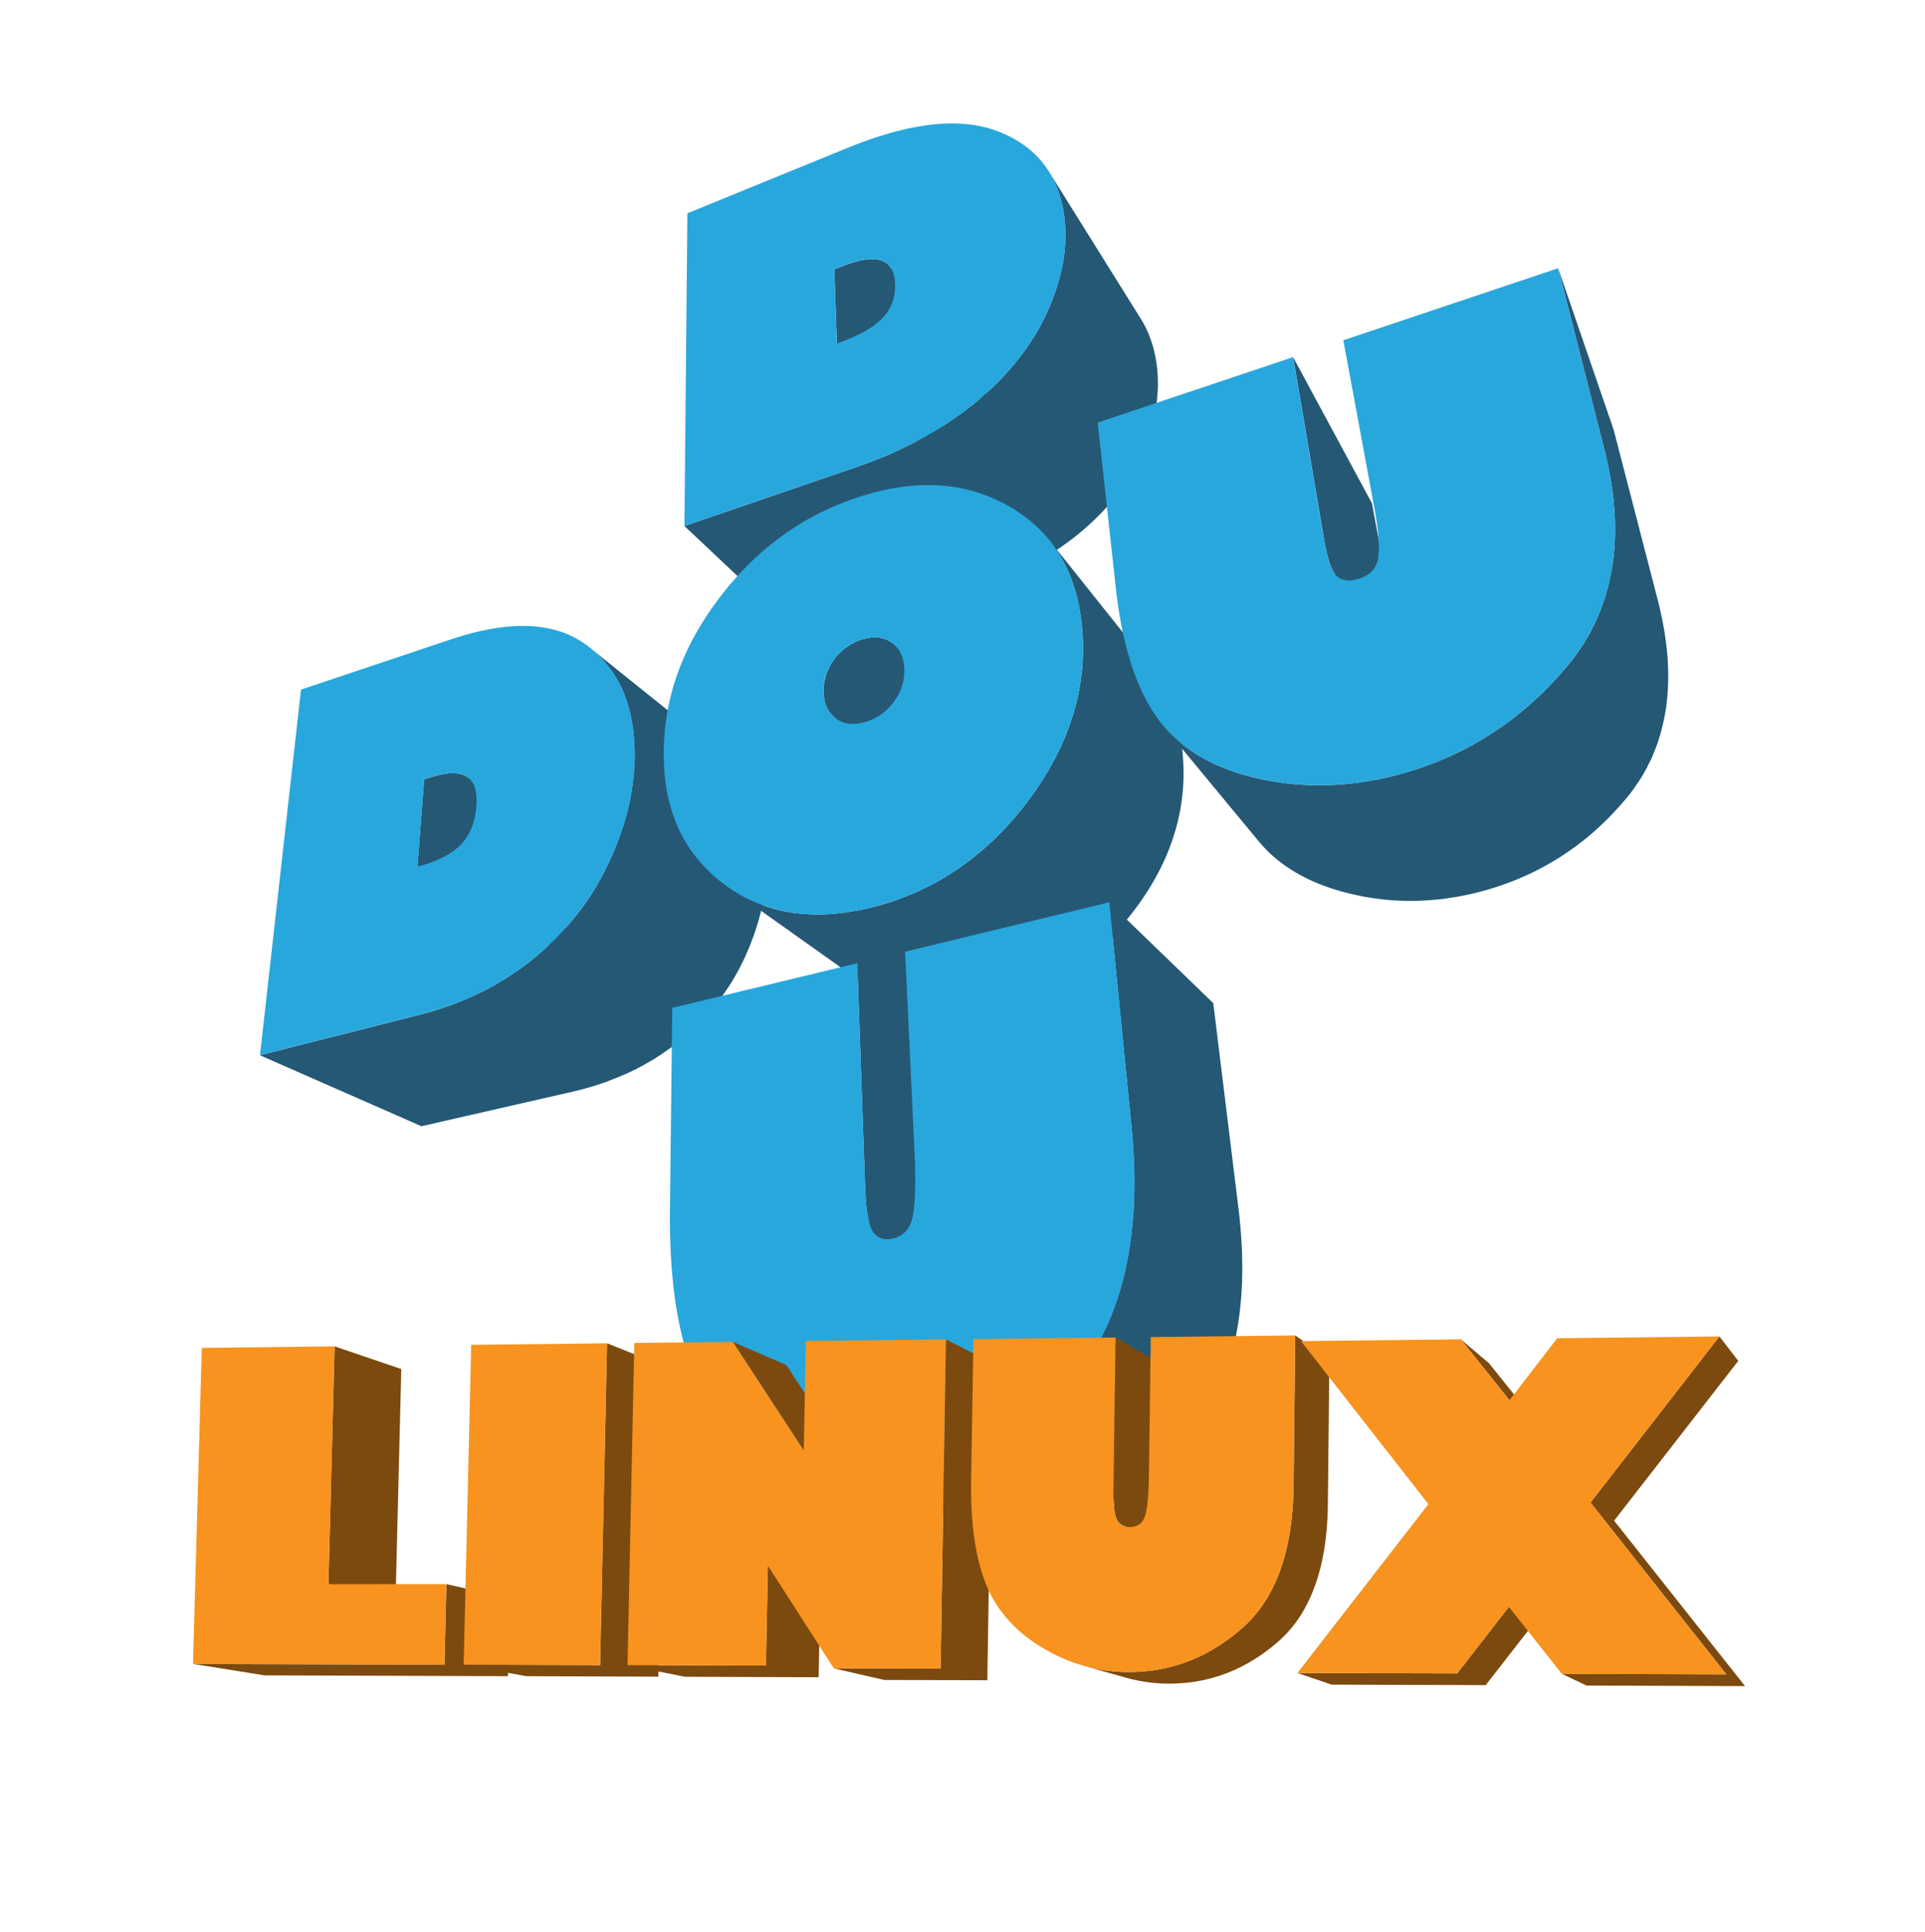
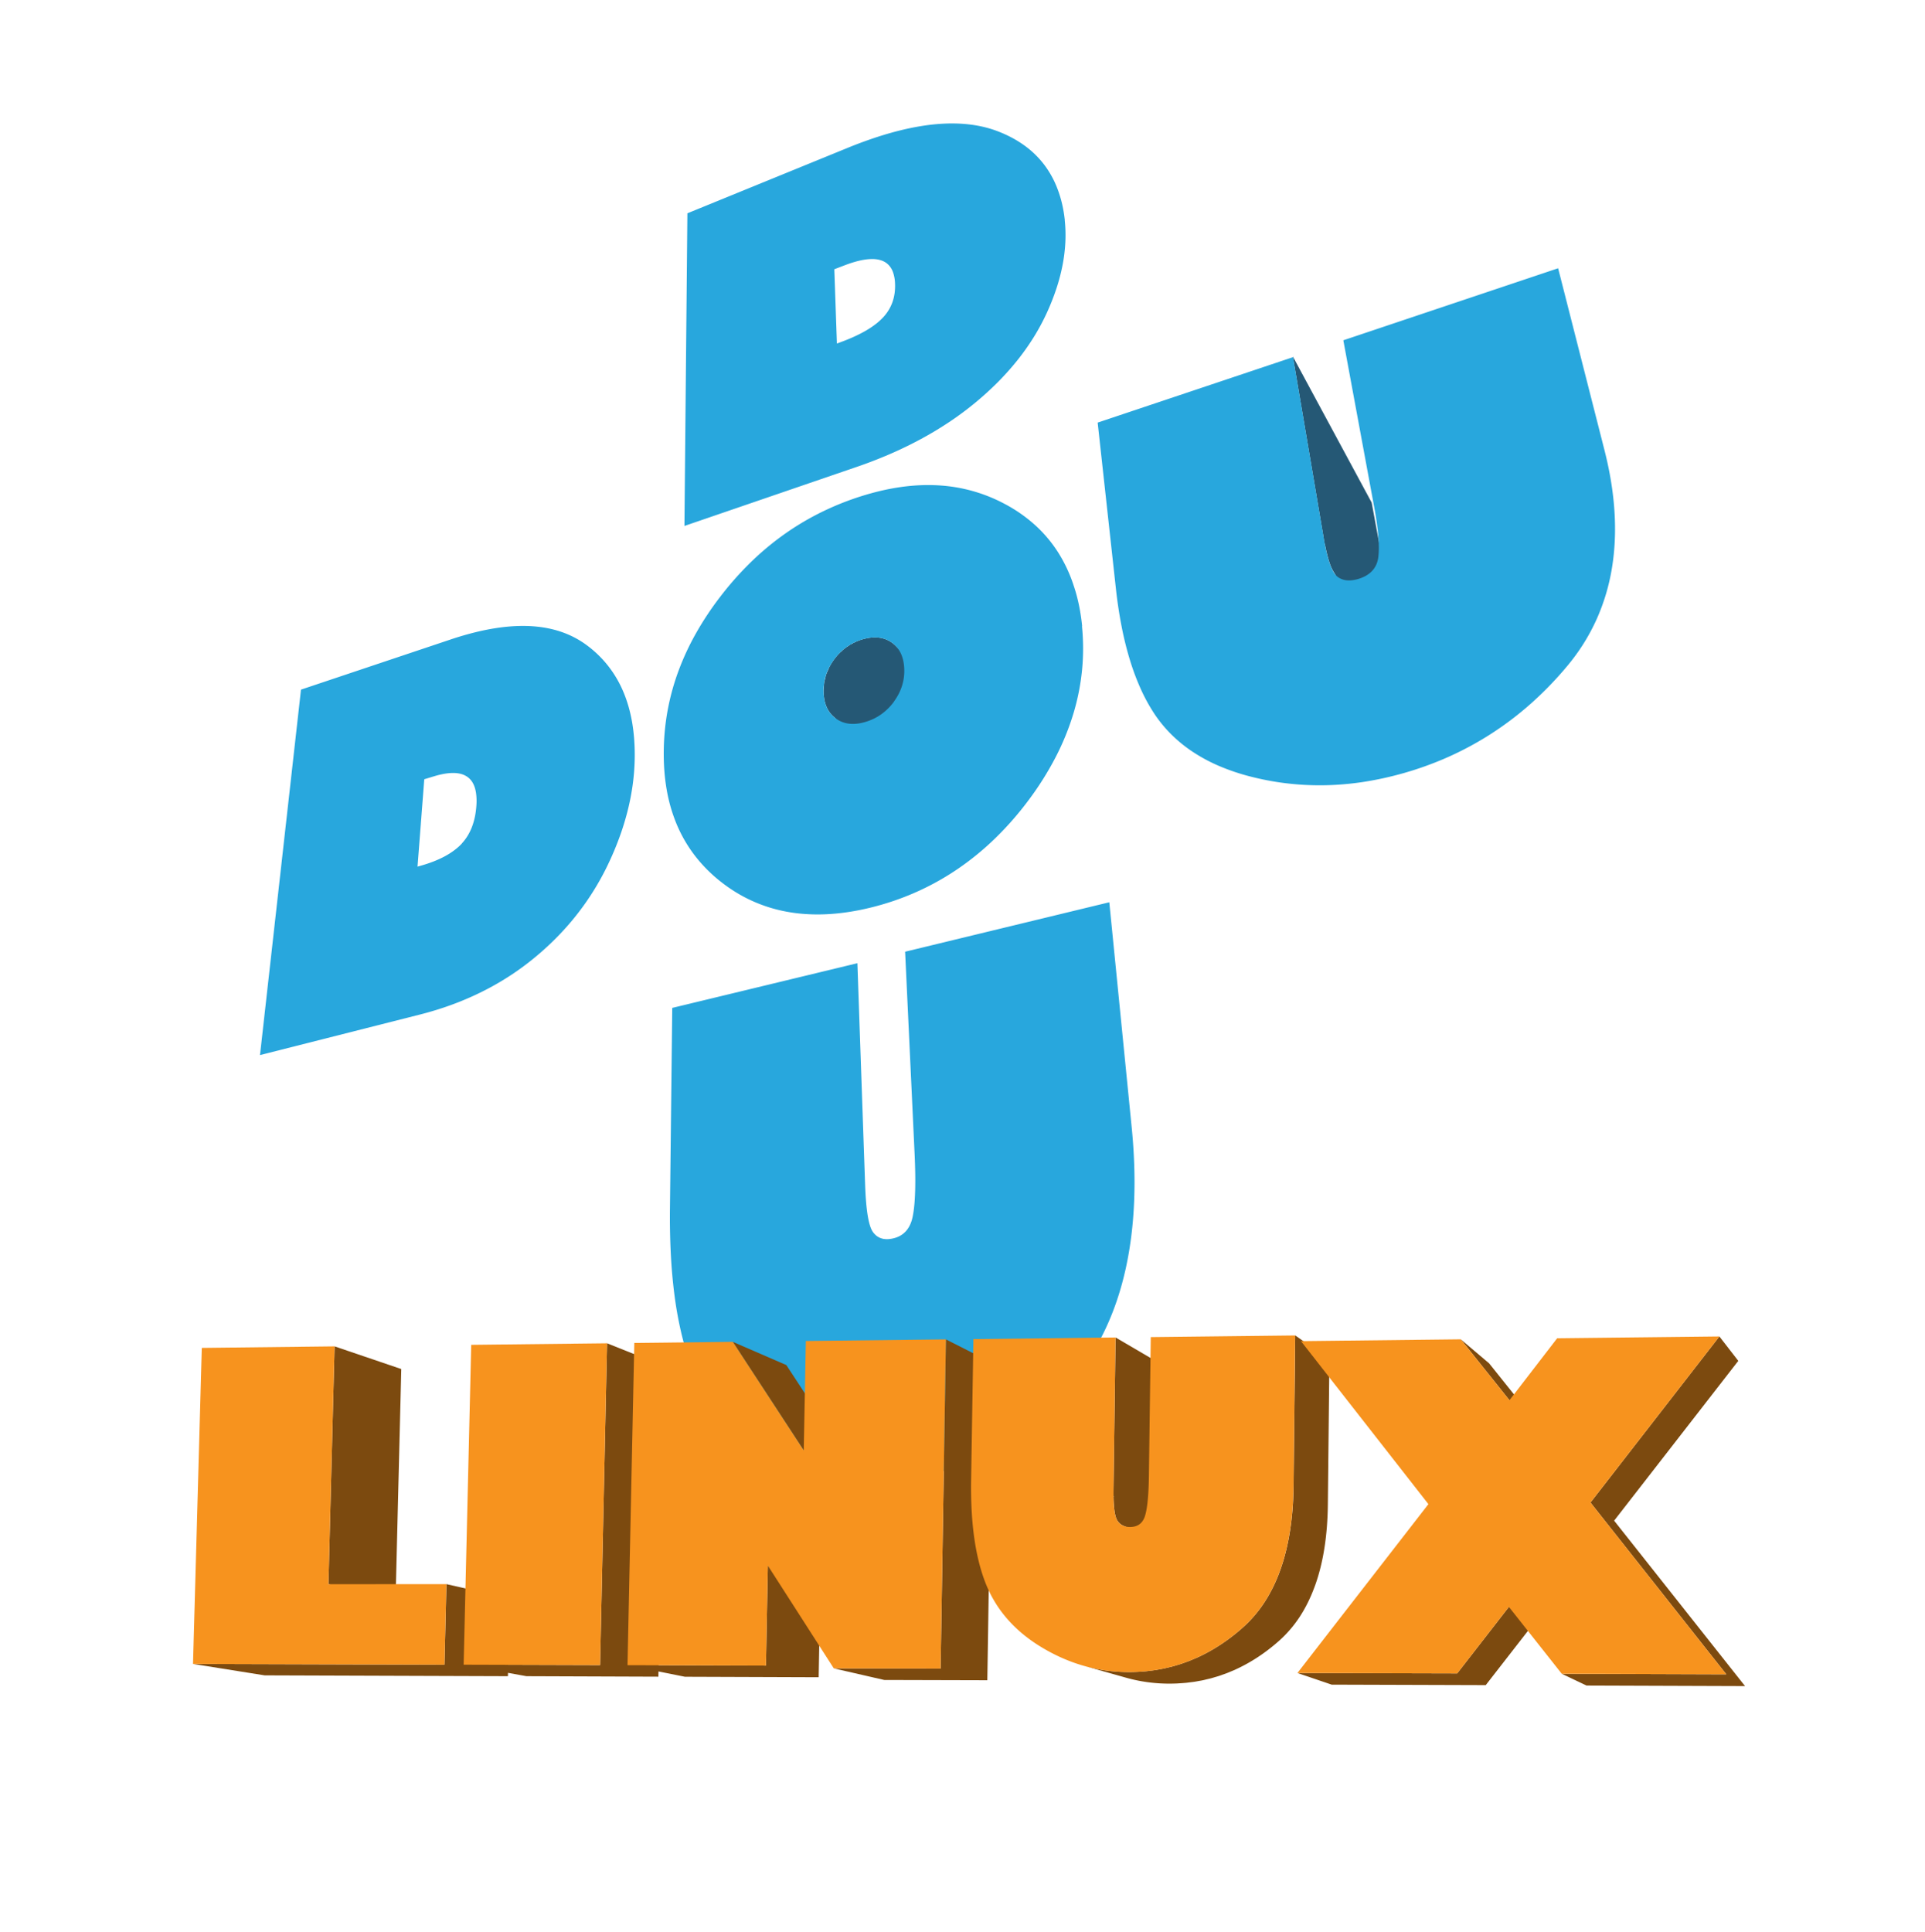
<svg xmlns="http://www.w3.org/2000/svg" viewBox="0 0 276 277">
  <g fill="#255875">
-     <path d="M135.62 116.78l-.003-.007a4.976 4.976 0 01-.277-.873l-.002-.009a6.331 6.331 0 01-.135-.992c-.015-.25.006-.49.017-.733.007-.158.001-.319.02-.473.025-.221.081-.435.129-.65.032-.146.05-.295.093-.438.069-.23.169-.452.265-.675.051-.119.085-.242.144-.359a7.143 7.143 0 011.299-1.816c.078-.08.164-.148.245-.224.177-.164.358-.322.55-.464.105-.078.217-.149.326-.221a6.964 6.964 0 01.937-.507c.292-.127.59-.247.908-.336.186-.051.365-.09.543-.125l.115-.022a5.84 5.84 0 01.51-.066l.087-.005c.167-.011.33-.016.491-.01l.035.001a4.224 4.224 0 011.379.286 3.902 3.902 0 01.791.423c.053.037.105.074.156.113s.102.078.15.119a5.557 5.557 0 01.279.255l-16.274-16.398a4.607 4.607 0 00-.291-.264 3.872 3.872 0 00-.321-.239 4.068 4.068 0 00-1.278-.565 4.454 4.454 0 00-.905-.122l-.115-.001-.022-.001-.02.001h-.069a4.417 4.417 0 00-.229.008c-.075.004-.151.014-.227.021l-.058.003-.032.005-.061.005a6.22 6.22 0 00-.388.061l-.1.021c-.017.004-.033.005-.05.008l-.069.018c-.06.013-.119.024-.179.039a7.59 7.59 0 00-.408.113l-.19.062-.188.065-.185.07a4.078 4.078 0 00-.182.074c-.083.035-.157.083-.239.121-.06.028-.127.045-.187.074-.071.035-.133.084-.202.122-.101.054-.208.096-.306.154-.113.067-.215.152-.325.226-.071.048-.151.083-.222.134-.045.033-.083.076-.128.109-.058.044-.122.079-.178.124-.148.119-.283.26-.423.391-.069.064-.146.115-.213.182-.021.021-.037.047-.058.067-.025.026-.054.047-.08.074a8.676 8.676 0 00-1.357 1.897l-.007.017-.01.017c-.063.123-.1.251-.156.375-.104.23-.217.459-.295.695-.004.011-.005.023-.008.035-.004.012-.011.023-.015.035-.047.146-.064.3-.102.449-.053.21-.119.417-.152.633-.003.018-.001.038-.004.056-.002.019-.01.036-.012.054-.021.154-.014.315-.025.471-.015.207-.046.409-.044.62v.038l.001.038v.038l.001.038a11.689 11.689 0 00.02.37c.005.06.01.12.017.179s.013.118.021.176a6.94 6.94 0 00.047.301l.007.036v.004l.021.106a3.732 3.732 0 00.062.262 3.925 3.925 0 00.103.342 3.781 3.781 0 00.072.194l.01.025.001.006.002.005.024.059c.013.031.026.062.041.093l.039.085.041.084.042.083.044.081.044.077.046.076.047.075.048.073.05.071.051.07.053.069.055.068.057.068.059.067a3.666 3.666 0 00.123.13l.038.038a3.874 3.874 0 00.079.075l.04.037 17.121 15.459a3.926 3.926 0 01-.573-.644l-.002-.003c-.12-.29-.26-.54-.37-.82zM189.97 78.081l.003.015c.022.117.046.223.069.336.027.131.054.268.081.393l.004.017.007.033c.026.121.055.23.082.346.025.106.05.218.075.32l.011.045c.03.118.062.224.092.335.021.074.04.154.061.225l.008.026.016.056c.032.106.063.21.096.311l.046.136.023.069.029.087c.032.094.066.185.1.272.009.023.019.045.027.068l.015.04.021.047c.014.033.026.067.04.098a3 3 0 00.062.141l.062.134.006.011.004.009c.019.037.035.072.054.107l.063.12.02.035a.602.602 0 00.02.034l.02.034a.58.58 0 00.02.033l11.361 19.01a4.614 4.614 0 01-.19-.353 6.279 6.279 0 01-.161-.362l-.034-.083a8.598 8.598 0 01-.151-.402l-.021-.063a10.157 10.157 0 01-.152-.472c-.017-.054-.032-.114-.049-.17-.04-.138-.08-.275-.119-.423-.017-.062-.032-.13-.049-.194-.037-.147-.075-.293-.111-.45-.025-.107-.049-.222-.073-.333-.028-.127-.057-.25-.084-.382a25.822 25.822 0 01-.15-.77l-4.519-24.411-11.302-20.952 4.422 26.044c.03.286.09.562.14.829z" />
-     <path d="M238.92 101.09c.04-.307.08-.614.111-.926.027-.279.047-.563.066-.846.023-.321.046-.642.059-.967.012-.286.017-.576.021-.866.005-.327.009-.654.005-.985-.004-.3-.015-.603-.026-.907-.008-.201-.007-.397-.018-.6-.007-.127-.022-.257-.03-.385-.009-.127-.009-.25-.019-.378-.014-.187-.039-.377-.056-.565a42.119 42.119 0 00-.098-.979 53.525 53.525 0 00-.269-1.969 58.46 58.46 0 00-.367-2.009 50.005 50.005 0 00-.219-1.015c-.037-.164-.066-.325-.105-.49a26.985 26.985 0 00-.065-.273l-.066-.273-.068-.274-.07-.274-6.336-24.465-7.963-23.175 6.648 26.09c.147.58.274 1.153.4 1.725a53.516 53.516 0 01.434 2.196 41.373 41.373 0 01.325 2.146 43.767 43.767 0 01.217 2.106 37.266 37.266 0 01.108 2.074c.009.322.018.645.018.963.001.364-.007.724-.018 1.084-.008.312-.017.625-.032.934-.02.356-.049.708-.078 1.061-.025.306-.051.612-.084.915-.039.346-.088.687-.138 1.028-.043.301-.084.604-.136.901-.059.341-.13.677-.199 1.013-.061.291-.117.583-.186.871-.081.341-.176.676-.268 1.011-.076.276-.147.554-.23.826-.104.335-.22.665-.334.995-.092.265-.178.532-.277.792-.125.331-.266.655-.403.981-.105.251-.205.505-.318.753-.151.331-.318.654-.482.979-.119.236-.23.476-.355.709-.179.331-.375.653-.566.977-.129.218-.249.439-.384.654-.22.35-.458.689-.693 1.031-.124.18-.238.364-.367.542-.372.515-.762 1.02-1.171 1.516a51.595 51.595 0 01-1.931 2.19c-.122.132-.243.265-.366.395a49.165 49.165 0 01-1.967 1.962c-.124.117-.25.231-.376.347-.7.647-1.412 1.278-2.144 1.876l-.016.013a47.725 47.725 0 01-2.233 1.705c-.137.098-.271.198-.409.295a45.585 45.585 0 01-2.262 1.497c-.141.087-.282.171-.424.256-.797.482-1.603.947-2.428 1.379l-.062.032c-.808.421-1.632.812-2.465 1.187-.155.07-.31.142-.467.21-.823.359-1.659.694-2.508 1.008a47.252 47.252 0 01-1.354.483c-.531.178-1.068.344-1.608.505l-.376.11c-.543.157-1.089.308-1.641.447-.787.199-1.572.371-2.355.526-.255.051-.509.09-.763.136a44.96 44.96 0 01-1.59.261c-.291.042-.581.076-.872.111a42.86 42.86 0 01-2.363.223c-.491.032-.98.053-1.469.067-.3.008-.602.021-.9.023-.233.002-.466-.001-.698-.004a40.655 40.655 0 01-1.933-.064 41.154 41.154 0 01-1.316-.102c-.196-.018-.392-.033-.587-.053a39.97 39.97 0 01-2.801-.399 42.333 42.333 0 01-1.855-.38 41.066 41.066 0 01-.92-.223 31.543 31.543 0 01-3.951-1.276 25.076 25.076 0 01-3.42-1.671 21.181 21.181 0 01-2.591-1.812c-.012-.077-.021-.155-.031-.231a30.39 30.39 0 00-.127-.773c-.006-.037-.014-.073-.021-.109l-.018-.096c-.035-.185-.068-.37-.106-.552-.052-.25-.106-.497-.164-.741l-.053-.211c-.005-.022-.009-.046-.015-.068-.006-.025-.014-.048-.021-.072-.024-.098-.048-.197-.073-.293a29.215 29.215 0 00-.176-.633 36.702 36.702 0 00-.162-.53l-.012-.038a22.812 22.812 0 00-.407-1.163c-.033-.089-.069-.177-.104-.266-.005-.013-.009-.027-.015-.04l-.014-.032-.062-.157a26.158 26.158 0 00-.204-.486 25.689 25.689 0 00-.318-.689l-.034-.072-.067-.14a20.373 20.373 0 00-.608-1.139l-.011-.02-.008-.013c-.012-.019-.021-.039-.033-.058l-.002-.002a17.224 17.224 0 00-.449-.737 22.305 22.305 0 00-.236-.36l-.047-.067a.35.35 0 01-.027-.04l-.17-.247a19.632 19.632 0 00-.337-.462c-.058-.076-.114-.152-.173-.228l-.176-.224-13.394-16.793.187-.127c.117-.079.244-.15.361-.23.088-.061.166-.128.254-.19a38.362 38.362 0 002.1-1.571 38.44 38.44 0 002.998-2.694 33.326 33.326 0 002.559-2.875 29.442 29.442 0 002.113-3.046 27.463 27.463 0 001.662-3.206c.234-.538.449-1.073.646-1.605.066-.18.12-.357.183-.537.116-.332.237-.665.339-.994l.016-.055.018-.055c.059-.192.102-.38.154-.571.088-.314.18-.628.254-.939.053-.218.092-.435.138-.652.055-.261.118-.523.164-.783.007-.037.009-.073.016-.109.006-.035.015-.07.021-.104.032-.189.048-.375.074-.564.041-.285.084-.57.112-.853.022-.224.033-.445.049-.668.016-.224.04-.449.049-.671.002-.054-.001-.106.001-.16.001-.05.008-.101.008-.15.004-.175-.006-.347-.007-.521-.001-.268-.001-.536-.012-.802-.01-.221-.03-.44-.047-.66-.015-.195-.021-.392-.041-.585l-.011-.101-.012-.1a3.025 3.025 0 00-.013-.1l-.013-.1a22.588 22.588 0 00-.193-1.213 17.854 17.854 0 00-.121-.586l-.014-.058-.004-.021-.01-.032a13.618 13.618 0 00-.248-.962 17.447 17.447 0 00-.148-.489l-.076-.223-.011-.038-.014-.034-.062-.184a14.514 14.514 0 00-.175-.468c-.052-.13-.104-.26-.158-.388a18.914 18.914 0 00-.168-.38l-.064-.135-.009-.022-.013-.022a13.864 13.864 0 00-.528-1.014c-.043-.075-.088-.15-.132-.224s-.089-.148-.135-.221l-13.183-21.113c.299.478.568.979.811 1.501l.02.041a15.5 15.5 0 01.629 1.612c.009.026.018.052.025.078.18.558.334 1.139.461 1.741l.012.057c.13.625.231 1.272.303 1.944.037.342.051.689.07 1.035.012.232.027.463.032.697.005.28-.003.562-.009.845-.005.237-.006.473-.02.712-.016.288-.045.579-.072.87-.023.24-.041.479-.072.722-.037.294-.09.591-.139.888-.04.243-.074.485-.122.729-.06.306-.137.615-.209.923-.057.241-.106.481-.171.724-.089.339-.197.683-.302 1.026-.065.214-.122.426-.192.642-.129.39-.278.785-.426 1.18-.066.176-.123.35-.192.527a31.677 31.677 0 01-2.597 5.198 34.49 34.49 0 01-2.343 3.319 39.028 39.028 0 01-2.816 3.157 42.307 42.307 0 01-1.672 1.59L127.6 38.227a2.55 2.55 0 00-1.032-.801 3.26 3.26 0 00-.681-.204 5.088 5.088 0 00-1.065-.069 7.285 7.285 0 00-.579.047h-.006l-.009.001a9.762 9.762 0 00-.947.168c-.224.051-.456.11-.695.179-.082.023-.169.054-.252.079-.04.012-.074.019-.114.031-.041.013-.087.032-.129.045-.082.027-.16.048-.244.077-.254.085-.515.18-.783.283l-1.442.552.371 10.654 11.603 13.911c-.171.09-.347.176-.519.265-.714.368-1.443.724-2.188 1.068-.374.173-.744.349-1.125.515-.117.051-.233.103-.35.153-.672.289-1.354.568-2.048.838l-.375.143c-.723.276-1.454.545-2.2.801l-24.662 8.45 17.532 16.522 23.054-7.152c.456-.142.906-.287 1.353-.437.23-.077.455-.159.684-.239l.363-.127c.092-.033.186-.063.277-.097.437-.159.869-.322 1.296-.489.109-.043.216-.088.324-.132l.145-.055c.063-.026.124-.055.188-.081.203-.083.41-.164.611-.249.145-.062.279-.132.424-.195.693-.3 1.372-.612 2.037-.936.138-.067.286-.126.423-.194.058-.029.11-.062.169-.092.086-.043.178-.083.264-.127.73-.375 1.439-.768 2.134-1.173.048-.028.1-.052.147-.08.123-.073.236-.155.358-.229.378-.228.762-.451 1.128-.688.152-.098.293-.203.443-.302.266.399.521.809.76 1.232l.009.015c.25.443.484.9.704 1.369l.027.059c.212.457.41.927.594 1.408l.036.098c.183.486.353.985.505 1.496.008.023.014.047.021.071.146.497.279 1.006.399 1.526l.036.156c.114.515.216 1.042.304 1.579.008.048.017.096.024.145.092.579.17 1.17.229 1.775.038.376.061.752.085 1.128a27.57 27.57 0 01.062 1.551c.004.249.008.497.006.746-.002.269-.01.537-.02.806-.008.25-.016.499-.029.748a35.34 35.34 0 01-.059.804c-.021.249-.04.497-.066.745-.028.271-.064.541-.1.812-.033.249-.064.498-.104.746-.041.27-.091.538-.14.807-.046.248-.089.497-.14.745-.056.27-.119.539-.182.808-.057.246-.111.491-.175.736-.069.273-.149.546-.227.819-.067.24-.133.479-.206.719-.086.276-.18.552-.271.827-.08.238-.157.477-.242.715-.101.278-.211.556-.318.833-.09.233-.177.466-.272.699-.118.286-.247.572-.372.857-.099.222-.192.445-.295.666-.138.296-.287.591-.434.887-.104.211-.203.422-.312.632-.154.296-.319.59-.481.885-.116.211-.227.423-.348.634-.169.295-.351.589-.528.883-.127.208-.246.416-.376.623-.201.32-.415.639-.628.958-.118.178-.23.358-.352.536-.34.496-.692.99-1.058 1.483a48.33 48.33 0 01-1.735 2.188c-.107.127-.213.257-.32.383-.573.67-1.16 1.317-1.762 1.942-.117.123-.237.242-.356.363a42.64 42.64 0 01-1.909 1.833l-.099.084a40.655 40.655 0 01-1.95 1.622c-.119.093-.238.189-.357.281a39.844 39.844 0 01-4.614 3.038c-.061.034-.124.065-.186.099a38.02 38.02 0 01-2.149 1.093c-.127.06-.253.124-.382.182a38.28 38.28 0 01-2.28.951c-.317.121-.634.242-.955.354l-.204.073a38.037 38.037 0 01-1.734.55c-.491.144-.984.282-1.483.407-.677.17-1.343.314-2.004.443-.214.042-.425.074-.637.111a29.11 29.11 0 01-2.025.293c-.424.047-.844.084-1.26.114-.217.015-.436.032-.651.042-.468.022-.93.029-1.389.027-.153-.001-.31.006-.461.002-.112-.002-.222-.01-.333-.014a24.766 24.766 0 01-1.573-.104 23.954 23.954 0 01-.978-.118c-.14-.02-.28-.037-.418-.059a22.52 22.52 0 01-1.346-.253 21.598 21.598 0 01-2.072-.571c-.208-.069-.404-.161-.608-.236.02-.091.035-.182.053-.273.064-.315.131-.63.185-.944.045-.26.078-.519.115-.778.036-.249.081-.499.111-.747.007-.06.009-.118.016-.178.007-.059.018-.119.024-.178.022-.205.03-.409.047-.614.026-.301.054-.603.07-.904.014-.261.019-.521.026-.781.006-.221.021-.443.022-.664v-.117-.234l-.001-.117a28.118 28.118 0 00-.052-1.42 30.238 30.238 0 00-.05-.69c-.009-.104-.021-.207-.03-.311a3.122 3.122 0 00-.01-.096l-.026-.269a26.351 26.351 0 00-.256-1.748c-.013-.071-.028-.141-.042-.212l-.005-.036c-.002-.013-.007-.024-.009-.037-.018-.092-.035-.185-.055-.276a20.609 20.609 0 00-.47-1.823l-.002-.007a16.204 16.204 0 00-.259-.782 16.007 16.007 0 00-.142-.385c-.048-.127-.098-.253-.148-.379a18.54 18.54 0 00-.147-.352l-.03-.068-.004-.013-.007-.014-.112-.253a15.331 15.331 0 00-.497-1.001c-.058-.107-.116-.214-.176-.319a15.08 15.08 0 00-.125-.215l-.011-.02-.046-.079a23.027 23.027 0 00-.188-.309c-.064-.103-.13-.205-.196-.307a14.457 14.457 0 00-.627-.888l-.046-.059-.006-.01-.009-.01c-.056-.073-.111-.146-.168-.218a16.686 16.686 0 00-1.006-1.151l-.1-.102-.028-.029-.156-.158a15.594 15.594 0 00-.591-.557l-.176-.157-.179-.154-.182-.152-.184-.15-18.803-15.085c.533.428 1.032.885 1.499 1.369l.025.025a15.437 15.437 0 011.304 1.544c.402.544.77 1.116 1.104 1.717l.012.021a16.844 16.844 0 01.901 1.9 20.24 20.24 0 011.177 4.324l.01.065c.122.767.209 1.562.263 2.384l.006.096c.051.835.07 1.698.05 2.59-.009.409-.039.821-.064 1.232-.017.271-.031.542-.055.814-.029.324-.069.649-.108.975-.034.284-.064.567-.105.852-.047.325-.108.652-.166.979-.051.286-.097.572-.155.858-.068.335-.15.672-.229 1.008-.065.28-.125.56-.198.841-.089.346-.194.693-.295 1.041-.081.276-.154.552-.241.829-.114.362-.245.725-.371 1.088-.091.263-.175.525-.273.789-.149.403-.316.807-.48 1.211-.093.228-.176.454-.273.682a45.91 45.91 0 01-.86 1.899c-.086.179-.184.351-.272.528L66.934 111.35a2.749 2.749 0 00-.786-.36 4.392 4.392 0 00-1.065-.155 6.394 6.394 0 00-.87.041 9.023 9.023 0 00-.639.096c-.073.014-.152.034-.227.049-.039.008-.073.01-.113.019-.039.008-.083.023-.122.032-.075.018-.146.029-.224.049-.235.059-.479.127-.73.204l-1.345.409-.966 12.527 18.887 11.19a41.778 41.778 0 01-2.349 2.073 39.064 39.064 0 01-2.245 1.676c-.213.148-.43.293-.646.438a39.48 39.48 0 01-1.933 1.214c-.169.1-.335.205-.506.302-.81.46-1.64.894-2.488 1.302-.201.097-.408.185-.611.279-.685.316-1.382.615-2.091.897-.344.137-.685.278-1.034.407-.117.043-.234.087-.353.129-.627.226-1.263.438-1.908.638-.121.038-.242.073-.363.109-.672.203-1.351.396-2.042.571L37.26 151.29l23.162 10.178 21.616-4.936c.428-.098.851-.201 1.271-.31.22-.057.436-.12.654-.18l.329-.09.266-.073c.412-.121.821-.247 1.225-.378.101-.033.2-.069.301-.103.047-.016.096-.029.143-.044.064-.022.126-.048.19-.07.189-.065.381-.127.569-.195.136-.049.263-.11.398-.161.662-.247 1.312-.51 1.95-.789.131-.058.271-.104.402-.163.056-.025.107-.056.163-.081.083-.038.169-.07.251-.109a36.702 36.702 0 002.057-1.045c.045-.025.095-.045.141-.07.118-.065.227-.142.344-.208.368-.209.74-.413 1.099-.633.229-.142.448-.297.674-.444.114-.074.237-.137.35-.212.086-.058.165-.124.25-.183.707-.48 1.4-.976 2.065-1.506a35.385 35.385 0 002.995-2.67c.937-.936 1.809-1.917 2.617-2.941s1.552-2.092 2.23-3.203a32.99 32.99 0 001.837-3.452 39.13 39.13 0 00.75-1.749c.082-.203.15-.405.227-.608.137-.358.278-.717.402-1.075l.019-.059.023-.062c.074-.216.134-.432.203-.648.11-.342.223-.685.321-1.027.071-.249.13-.496.195-.744.058-.22.12-.441.173-.662l13.875 9.855 1.026 29.458c.012.359.027.705.044 1.037.002.05.006.094.009.144.006.115.014.224.021.335.01.16.018.326.029.479l.022.268c.005.062.008.133.014.193.005.062.012.114.018.175.007.079.013.165.021.242.013.136.029.259.043.388.012.105.022.214.035.314l.011.095a15.972 15.972 0 00.105.724l.001.012v.004l.002.014a16.833 16.833 0 00.125.662l.021.093.004.017.016.069a21.663 21.663 0 00.085.333l.045.155.026.086v.003l.004.014.033.1.033.096.034.091.026.067.027.064.027.062.011.023.002.006.014.03c.007.017.015.032.023.048.007.016.015.03.023.045l.023.045.024.042.021.036.021.035.021.035.021.032.007.01.007.01.007.01.006.01.023.032.024.032.024.032.024.03.036.044c.012.016.024.029.037.044l.037.042.038.041.04.041.04.04a.737.737 0 00.041.038l.041.038.046.039.046.038.047.037.048.035c.019.014.038.026.058.039.019.014.039.025.059.039l.06.035a1.195 1.195 0 00.072.041l.011.006.011.006.012.006a164662.346 164662.346 0 0018.661 9.563l.011.005.01.006a2.336 2.336 0 01-.44-.299l-.005-.004a2.654 2.654 0 01-.194-.189l-.004-.004a2.36 2.36 0 01-.395-.576l-.002-.006a4.353 4.353 0 01-.193-.467l-.006-.02a7.272 7.272 0 01-.172-.573l-.006-.021a12.646 12.646 0 01-.154-.69l-.008-.038a20.44 20.44 0 01-.127-.74l-.035-.255a28.687 28.687 0 01-.184-1.601c-.009-.105-.02-.207-.028-.315a51.947 51.947 0 01-.081-1.071l-1.879-29.099-9.762-7.058c.147.031.292.067.439.095.063.012.128.02.191.031.124.023.25.042.375.062.178.029.354.063.535.088.134.019.27.03.405.046.079.01.156.025.235.034.063.007.128.009.192.015.098.01.194.024.292.033.248.022.5.035.752.049.1.006.198.015.299.02.032.001.063.005.096.006.113.005.229-.001.343.001.331.009.661.022.997.018.097-.001.196-.01.293-.012.072-.002.143.003.215.001.127-.004.259-.02.386-.025.386-.017.774-.042 1.166-.076.119-.01.233-.011.353-.023.101-.01.204-.029.304-.04.135-.015.268-.022.403-.039.276-.034.558-.083.837-.125.141-.021.275-.032.416-.055.053-.008.105-.022.158-.031a34.698 34.698 0 002.834-.6c.13-.033.258-.07.386-.104l.292-.079c.096-.027.192-.051.287-.078.32-.092.638-.188.953-.288l.079-.026c.054-.017.106-.036.16-.054.235-.077.47-.153.702-.234.067-.023.131-.054.197-.078.633-.226 1.26-.463 1.874-.725.075-.032.149-.069.225-.102.111-.048.221-.101.332-.151a33.2 33.2 0 001.972-.959c.044-.023.09-.042.135-.065.014-.008.027-.018.043-.025a33.155 33.155 0 001.973-1.16c.125-.08.252-.158.377-.239.117-.077.238-.147.355-.226.51-.341 1.009-.702 1.502-1.072.038-.028.078-.052.116-.081.064-.049.124-.105.188-.155a34.801 34.801 0 001.79-1.466c.025-.022.051-.042.075-.064a35.36 35.36 0 001.194-1.106c.181-.175.355-.361.534-.541.062-.063.129-.119.191-.183.014-.014.025-.03.039-.044l2.738 27.516c.071.718.125 1.424.177 2.13a86.001 86.001 0 01.196 3.936c.012.463.018.923.02 1.38.002.405.003.81-.002 1.21a74.923 74.923 0 01-.076 2.518c-.022.45-.052.895-.084 1.338-.027.384-.055.768-.09 1.146a52.62 52.62 0 01-.135 1.291c-.043.375-.085.75-.135 1.119-.057.42-.121.831-.187 1.242-.058.366-.114.732-.181 1.094-.072.404-.155.801-.237 1.199-.073.354-.146.71-.226 1.059-.091.395-.191.779-.291 1.166-.09.344-.176.691-.272 1.029-.109.385-.229.76-.349 1.137-.103.326-.201.654-.311.975-.13.379-.271.746-.41 1.116-.115.306-.226.615-.348.915-.152.378-.318.744-.482 1.113-.123.277-.24.561-.37.834-.179.379-.373.745-.563 1.114-.131.254-.256.514-.393.763-.206.376-.428.738-.646 1.104-.137.228-.266.462-.407.686-.247.393-.512.771-.773 1.15-.127.183-.244.372-.375.552a31.105 31.105 0 01-1.243 1.613c-.404.49-.814.966-1.228 1.433-.142.159-.285.312-.428.469a45.344 45.344 0 01-2.152 2.227c-.162.158-.325.315-.488.47-.305.287-.612.565-.921.841-.134.12-.268.243-.403.36-.444.387-.893.764-1.345 1.126l-.008.007a43.1 43.1 0 01-1.38 1.054c-.143.104-.287.202-.431.305a30.476 30.476 0 01-1.483 1.007 35.807 35.807 0 01-2.48 1.469c-.15.081-.3.166-.451.244-.47.246-.943.482-1.42.705-.02.009-.038.02-.058.028-.499.232-1.003.45-1.509.657-.146.061-.295.114-.442.173-.36.142-.722.279-1.086.409a35.73 35.73 0 01-.551.188 33.044 33.044 0 01-1.577.491c-.466.133-.933.259-1.404.372l-.044.011c-.506.121-1.017.227-1.529.324l-.354.065c-.514.093-1.029.178-1.549.248-.71.097-1.413.159-2.114.208-.196.014-.391.023-.585.034-.578.029-1.153.043-1.725.04-.13-.001-.261.004-.391.002a31.152 31.152 0 01-2.033-.107c-.166-.015-.33-.035-.495-.052a31.225 31.225 0 01-1.589-.208c-.238-.038-.477-.071-.713-.114-.08-.015-.159-.029-.238-.045a29.854 29.854 0 01-1.352-.293l-.249-.062a29.18 29.18 0 01-1.383-.38l20.341 6.179c.274.084.549.163.825.237.156.043.312.08.469.12l.212.054.149.038c.278.066.557.129.836.187.087.018.175.033.262.05.038.008.076.019.113.025.043.008.085.013.127.021.113.021.227.045.34.065.102.018.204.025.307.042.486.08.975.146 1.466.201.103.011.204.031.308.042.051.005.102.005.152.009.077.008.153.02.23.026.542.046 1.086.073 1.633.088l.096.006c.092.002.184-.005.275-.004.328.005.657.013.988.006.195-.004.394-.02.59-.027.097-.004.191.001.289-.004.077-.004.156-.016.232-.021a29.842 29.842 0 002.986-.314c.117-.019.234-.041.352-.061l.358-.062c.108-.02.22-.036.328-.057.345-.065.688-.136 1.028-.213l.003-.001c.029-.006.059-.015.089-.021.311-.07.619-.144.928-.224.059-.016.115-.037.174-.053a31.593 31.593 0 001.863-.552c.105-.035.208-.077.312-.113.143-.05.283-.103.424-.154.732-.266 1.458-.55 2.171-.871.009-.004.017-.006.024-.01l.006-.003a31.6 31.6 0 002.129-1.07c.137-.075.275-.148.412-.226.104-.059.209-.111.312-.171a33.604 33.604 0 001.684-1.052c.048-.031.098-.057.146-.089.073-.049.142-.106.214-.156a34.346 34.346 0 002.003-1.459l.019-.014c.438-.348.872-.707 1.301-1.079.211-.184.418-.379.627-.569.072-.064.147-.12.219-.187.047-.044.092-.094.139-.138a40.052 40.052 0 001.795-1.778c.111-.116.22-.236.33-.354a45.18 45.18 0 001.788-2.035c.382-.466.747-.944 1.1-1.437.096-.135.182-.276.275-.412.25-.363.499-.727.733-1.104.112-.182.214-.372.323-.557.202-.343.405-.684.595-1.037.113-.211.216-.432.325-.647.15-.299.308-.592.45-.898.02-.041.035-.085.054-.126.016-.034.034-.066.05-.101.094-.205.174-.421.264-.63.143-.332.287-.663.42-1.004.106-.272.201-.554.302-.831.116-.325.235-.648.343-.98.097-.295.183-.599.271-.899.098-.328.196-.655.286-.99.082-.309.154-.625.229-.939.062-.255.13-.502.187-.761.02-.088.033-.181.052-.269.019-.089.042-.174.061-.262.048-.233.083-.476.127-.711.064-.349.13-.696.187-1.051.054-.335.1-.676.146-1.018.049-.355.098-.711.139-1.072.04-.352.072-.709.105-1.065.032-.363.065-.728.091-1.097.025-.361.044-.729.062-1.096.012-.23.03-.456.039-.689.006-.15.003-.307.008-.459.004-.148.015-.291.018-.44.004-.214-.002-.436 0-.651a59.073 59.073 0 00-.131-4.665 72.3 72.3 0 00-.197-2.438c-.021-.206-.034-.408-.056-.616l-.035-.328-.037-.329-.038-.329-.04-.332-3.618-29.457-12.395-11.979a41.68 41.68 0 001.463-1.866c.327-.446.642-.895.944-1.344.097-.143.185-.288.278-.431.202-.307.404-.614.595-.923.109-.179.21-.359.316-.539.164-.275.33-.551.484-.828.107-.193.206-.388.31-.581.129-.241.263-.481.386-.724.012-.024.021-.048.034-.072l.036-.069c.09-.179.168-.36.254-.54.124-.258.25-.517.365-.776.092-.204.174-.409.261-.614.11-.261.222-.521.325-.782.081-.208.154-.416.23-.625.096-.259.192-.517.28-.777.073-.217.138-.434.206-.651.064-.204.135-.407.194-.611.015-.049.024-.098.039-.146.013-.047.03-.095.044-.142.048-.173.086-.347.132-.52.065-.251.133-.503.191-.755.052-.22.096-.44.142-.661.054-.254.107-.507.154-.762.04-.222.074-.445.109-.668.04-.253.08-.507.114-.761.029-.224.052-.448.077-.672.019-.179.045-.358.061-.538.007-.077.009-.154.016-.23.005-.07.015-.139.02-.209.012-.152.014-.304.023-.456.014-.256.029-.512.037-.769.008-.225.009-.45.011-.675a24.195 24.195 0 00-.022-1.447c-.01-.253-.021-.506-.037-.76a32.491 32.491 0 00-.056-.689c-.013-.152-.021-.303-.036-.456l-.016-.148-.017-.147-.014-.121 10.958 13.246a19.154 19.154 0 002.263 2.305c.83.715 1.732 1.371 2.709 1.969a24.213 24.213 0 003.169 1.625c1.137.485 2.351.91 3.642 1.274a35.234 35.234 0 001.696.436 40.526 40.526 0 001.71.356c.507.093 1.016.175 1.525.247l.179.021c.186.025.372.044.558.066.267.032.532.069.8.095.125.012.251.018.376.028.093.008.185.022.277.029.12.009.24.011.36.019.178.012.355.031.533.041.2.011.401.012.602.02.21.008.421.017.633.021.107.002.215.009.323.011.172.002.345-.009.518-.009.27-.001.538.008.809.001.171-.004.343-.019.514-.025.132-.005.262-.001.394-.007.142-.007.284-.025.426-.033.441-.027.884-.062 1.327-.104.167-.016.333-.021.5-.039.1-.011.199-.03.299-.042.125-.014.25-.022.375-.038.349-.044.698-.105 1.048-.159.184-.028.366-.045.55-.076.053-.009.105-.022.158-.031a40.836 40.836 0 003.229-.686c.132-.034.261-.071.392-.105l.321-.086c.124-.034.249-.065.373-.1.36-.102.718-.208 1.073-.319l.012-.004.034-.011c.34-.106.678-.216 1.014-.331.06-.021.117-.046.177-.067.65-.226 1.296-.46 1.93-.717.11-.044.217-.095.327-.14.143-.06.284-.123.427-.184.753-.322 1.497-.66 2.226-1.026l.032-.015.008-.004a39.42 39.42 0 002.172-1.194c.134-.079.269-.155.401-.236.107-.064.217-.124.323-.19a39.525 39.525 0 001.688-1.109c.051-.035.104-.064.154-.1.076-.053.147-.114.224-.168a39.84 39.84 0 001.993-1.497l.012-.009c.436-.352.865-.713 1.288-1.085.209-.184.411-.376.616-.565.07-.064.146-.122.216-.187.047-.044.091-.093.139-.138a42.442 42.442 0 001.742-1.732c.11-.117.22-.237.33-.356a44.892 44.892 0 001.715-1.95 26.15 26.15 0 001.039-1.354c.115-.161.218-.329.329-.492.208-.306.418-.609.612-.923.112-.183.213-.372.32-.557.177-.303.356-.604.52-.914.104-.198.197-.402.296-.603.133-.269.272-.533.396-.807.017-.037.029-.076.046-.113.015-.031.031-.061.045-.093.08-.182.146-.372.222-.556.125-.306.253-.61.367-.922.084-.229.156-.463.233-.695.102-.306.206-.611.297-.923.073-.248.135-.502.2-.754.079-.303.159-.604.229-.912.06-.268.109-.541.162-.812.043-.225.096-.445.134-.673.013-.076.02-.155.032-.232.012-.078.03-.153.042-.231.07-.32.08-.53.11-.73zM82.68 124.67a12.665 12.665 0 011.124-.254c.279-.049.551-.09.806-.111l.01-.001c.292-.024.568-.029.829-.016s.506.046.736.097a3.73 3.73 0 01.562.175c.031.013.059.028.089.042a38.693 38.693 0 01-1.787 3.2 38.354 38.354 0 01-3.948 5.234l.309-8.016 1.27-.36zm53.59-67.331a16.542 16.542 0 012.072-.571h.004c.313-.059.612-.1.896-.123l.009-.001h.001c.285-.023.555-.028.809-.015.266.014.516.047.748.101.045.01.08.03.123.042-.375.33-.746.663-1.139.986a44.134 44.134 0 01-2.959 2.224 48.99 48.99 0 01-1.7 1.123l-.213-3.295 1.35-.471z" />
+     <path d="M135.62 116.78l-.003-.007a4.976 4.976 0 01-.277-.873l-.002-.009a6.331 6.331 0 01-.135-.992c-.015-.25.006-.49.017-.733.007-.158.001-.319.02-.473.025-.221.081-.435.129-.65.032-.146.05-.295.093-.438.069-.23.169-.452.265-.675.051-.119.085-.242.144-.359a7.143 7.143 0 011.299-1.816c.078-.08.164-.148.245-.224.177-.164.358-.322.55-.464.105-.078.217-.149.326-.221a6.964 6.964 0 01.937-.507c.292-.127.59-.247.908-.336.186-.051.365-.09.543-.125l.115-.022a5.84 5.84 0 01.51-.066l.087-.005c.167-.011.33-.016.491-.01l.035.001a4.224 4.224 0 011.379.286 3.902 3.902 0 01.791.423c.053.037.105.074.156.113s.102.078.15.119a5.557 5.557 0 01.279.255l-16.274-16.398a4.607 4.607 0 00-.291-.264 3.872 3.872 0 00-.321-.239 4.068 4.068 0 00-1.278-.565 4.454 4.454 0 00-.905-.122l-.115-.001-.022-.001-.02.001h-.069a4.417 4.417 0 00-.229.008c-.075.004-.151.014-.227.021l-.058.003-.032.005-.061.005a6.22 6.22 0 00-.388.061l-.1.021c-.017.004-.033.005-.05.008l-.069.018c-.06.013-.119.024-.179.039a7.59 7.59 0 00-.408.113l-.19.062-.188.065-.185.07a4.078 4.078 0 00-.182.074c-.083.035-.157.083-.239.121-.06.028-.127.045-.187.074-.071.035-.133.084-.202.122-.101.054-.208.096-.306.154-.113.067-.215.152-.325.226-.071.048-.151.083-.222.134-.045.033-.083.076-.128.109-.058.044-.122.079-.178.124-.148.119-.283.26-.423.391-.069.064-.146.115-.213.182-.021.021-.037.047-.058.067-.025.026-.054.047-.08.074a8.676 8.676 0 00-1.357 1.897l-.007.017-.01.017c-.063.123-.1.251-.156.375-.104.23-.217.459-.295.695-.004.011-.005.023-.008.035-.004.012-.011.023-.015.035-.047.146-.064.3-.102.449-.053.21-.119.417-.152.633-.003.018-.001.038-.004.056-.002.019-.01.036-.012.054-.021.154-.014.315-.025.471-.015.207-.046.409-.044.62v.038l.001.038v.038l.001.038a11.689 11.689 0 00.02.37c.005.06.01.12.017.179s.013.118.021.176a6.94 6.94 0 00.047.301l.007.036v.004l.021.106a3.732 3.732 0 00.062.262 3.925 3.925 0 00.103.342 3.781 3.781 0 00.072.194l.01.025.001.006.002.005.024.059c.013.031.026.062.041.093l.039.085.041.084.042.083.044.081.044.077.046.076.047.075.048.073.05.071.051.07.053.069.055.068.057.068.059.067a3.666 3.666 0 00.123.13l.038.038a3.874 3.874 0 00.079.075l.04.037 17.121 15.459a3.926 3.926 0 01-.573-.644l-.002-.003c-.12-.29-.26-.54-.37-.82zM189.97 78.081l.003.015c.022.117.046.223.069.336.027.131.054.268.081.393l.004.017.007.033c.026.121.055.23.082.346.025.106.05.218.075.32l.011.045c.03.118.062.224.092.335.021.074.04.154.061.225l.008.026.016.056c.032.106.063.21.096.311l.046.136.023.069.029.087c.032.094.066.185.1.272.009.023.019.045.027.068l.015.04.021.047a3 3 0 00.062.141l.062.134.006.011.004.009c.019.037.035.072.054.107l.063.12.02.035a.602.602 0 00.02.034l.02.034a.58.58 0 00.02.033l11.361 19.01a4.614 4.614 0 01-.19-.353 6.279 6.279 0 01-.161-.362l-.034-.083a8.598 8.598 0 01-.151-.402l-.021-.063a10.157 10.157 0 01-.152-.472c-.017-.054-.032-.114-.049-.17-.04-.138-.08-.275-.119-.423-.017-.062-.032-.13-.049-.194-.037-.147-.075-.293-.111-.45-.025-.107-.049-.222-.073-.333-.028-.127-.057-.25-.084-.382a25.822 25.822 0 01-.15-.77l-4.519-24.411-11.302-20.952 4.422 26.044c.03.286.09.562.14.829z" />
  </g>
  <path d="M152.66 31.582c.109 1.023.139 2.066.088 3.128a23.248 23.248 0 01-.393 3.255 27.501 27.501 0 01-.881 3.376 33.914 33.914 0 01-1.373 3.49 31.677 31.677 0 01-1.862 3.469 34.49 34.49 0 01-2.343 3.319 39.028 39.028 0 01-2.816 3.157 45.371 45.371 0 01-6.985 5.732 50.837 50.837 0 01-4.084 2.453 56.899 56.899 0 01-4.442 2.15 65.198 65.198 0 01-4.775 1.844l-24.662 8.45.423-44.823 22.963-9.376a62.846 62.846 0 013.881-1.443c1.26-.419 2.48-.775 3.662-1.067a36.97 36.97 0 013.442-.686 28.078 28.078 0 013.22-.297 22.827 22.827 0 011.999.021c.651.036 1.285.1 1.902.194s1.219.218 1.802.371c.585.154 1.153.337 1.704.551 1.392.541 2.637 1.205 3.732 1.996a13.408 13.408 0 012.856 2.773 13.781 13.781 0 011.944 3.573c.5 1.329.84 2.792 1.01 4.39zM126.64 45.48c.306-.333.57-.684.793-1.056s.405-.762.545-1.172c.14-.41.239-.839.296-1.287a7.84 7.84 0 00.048-1.397 5.382 5.382 0 00-.271-1.496 2.97 2.97 0 00-.631-1.067 2.587 2.587 0 00-.986-.643 3.936 3.936 0 00-1.337-.223c-.27-.002-.557.014-.86.051s-.623.094-.959.17c-.336.076-.688.172-1.058.288-.369.115-.754.25-1.156.404l-1.442.552.371 10.654.583-.221a26.748 26.748 0 001.956-.801c.604-.278 1.16-.565 1.666-.862s.963-.604 1.37-.919c.41-.315.76-.641 1.07-.975M90.999 108.94a31.606 31.606 0 01-.3 3.68 34.583 34.583 0 01-.743 3.749 38.574 38.574 0 01-1.19 3.81 44.287 44.287 0 01-1.64 3.86 38.508 38.508 0 01-7.45 10.509 41.519 41.519 0 01-3.275 2.954 38.957 38.957 0 01-3.625 2.611 40.205 40.205 0 01-3.926 2.199 42.64 42.64 0 01-4.205 1.784c-1.443.524-2.932.98-4.463 1.369l-22.905 5.804 5.878-52.396 21.466-7.194a44.223 44.223 0 013.616-1.051 33.48 33.48 0 013.377-.648 25.147 25.147 0 013.136-.238c1.007-.01 1.971.05 2.892.18.609.086 1.199.203 1.771.351.573.148 1.127.328 1.663.539a13.283 13.283 0 013 1.653 16.017 16.017 0 013.072 2.948 16.163 16.163 0 012.201 3.716c.587 1.374 1.019 2.875 1.295 4.503.277 1.65.397 3.42.355 5.32zm-24.785 11.99c.312-.339.589-.707.833-1.105.243-.398.452-.826.626-1.283s.314-.943.419-1.458c.105-.515.176-1.058.213-1.629a8.354 8.354 0 00-.059-1.796c-.082-.524-.225-.976-.429-1.354a2.655 2.655 0 00-.796-.916 2.962 2.962 0 00-1.158-.482 4.487 4.487 0 00-.769-.082 6.296 6.296 0 00-.871.042c-.307.034-.631.088-.973.163s-.7.17-1.075.285l-1.345.409-.966 12.527.541-.155a19.744 19.744 0 001.833-.618c.57-.226 1.097-.47 1.582-.734s.927-.547 1.326-.849.755-.61 1.068-.95M155.13 89.782c.21 2.104.213 4.204.009 6.293a32.658 32.658 0 01-1.251 6.271 36.668 36.668 0 01-2.528 6.198 44.334 44.334 0 01-3.81 6.074 45.583 45.583 0 01-4.766 5.478 40.135 40.135 0 01-5.37 4.417 37.941 37.941 0 01-5.922 3.326 38.683 38.683 0 01-6.418 2.223 35.818 35.818 0 01-3.533.711c-1.146.17-2.266.275-3.357.314a25.923 25.923 0 01-3.181-.077 23.022 23.022 0 01-3.004-.461 21.257 21.257 0 01-6.72-2.767 22.666 22.666 0 01-1.997-1.418 21.27 21.27 0 01-3.68-3.725 20.154 20.154 0 01-2.549-4.385 23.031 23.031 0 01-1.464-5.031c-.311-1.776-.45-3.664-.421-5.664.028-1.977.22-3.916.576-5.817a34.047 34.047 0 011.545-5.576 37.324 37.324 0 012.503-5.378 44.58 44.58 0 013.464-5.22 45.706 45.706 0 014.164-4.739 40.494 40.494 0 014.615-3.932 38.763 38.763 0 015.103-3.148 40.472 40.472 0 018.845-3.308 33.15 33.15 0 013.118-.606 28.629 28.629 0 013.026-.275 25.323 25.323 0 012.937.061 22.771 22.771 0 016.875 1.633c.736.302 1.461.645 2.176 1.028a21.44 21.44 0 014.285 2.994 19.163 19.163 0 013.294 3.896 20.99 20.99 0 012.259 4.827c.6 1.766.99 3.693 1.2 5.775zm-26.95 10.788c.267-.368.497-.743.691-1.126s.352-.774.474-1.173a7.02 7.02 0 00.258-1.218c.05-.413.063-.833.042-1.261-.023-.426-.078-.822-.167-1.19s-.21-.706-.366-1.016a3.931 3.931 0 00-.565-.841 3.918 3.918 0 00-1.17-.905 4.024 4.024 0 00-1.338-.413 4.722 4.722 0 00-.576-.038 5.42 5.42 0 00-.603.032 6.148 6.148 0 00-.63.102 7.77 7.77 0 00-1.826.636 7.542 7.542 0 00-1.997 1.443 8.645 8.645 0 00-1.512 2.072 7.13 7.13 0 00-.744 2.332c-.056.405-.078.82-.066 1.243.013.422.059.816.137 1.185.079.368.19.709.335 1.023a3.93 3.93 0 001.279 1.555 4.197 4.197 0 00.826.463 3.976 3.976 0 00.913.256c.185.029.375.047.569.053.195.006.395 0 .599-.018s.414-.047.628-.088a7.931 7.931 0 001.875-.621 7.495 7.495 0 002.076-1.473c.31-.3.59-.63.86-1M223.4 38.466l6.648 26.09c.769 3.023 1.247 5.943 1.428 8.752.183 2.835.063 5.548-.362 8.132a29.57 29.57 0 01-2.212 7.382 28.83 28.83 0 01-4.072 6.515 50.065 50.065 0 01-5.342 5.543 46.614 46.614 0 01-5.989 4.512 46.038 46.038 0 01-6.585 3.454 48.337 48.337 0 01-11.408 3.258 42.436 42.436 0 01-4.22.431 40.318 40.318 0 01-4.143 0 39.582 39.582 0 01-7.772-1.179 30.987 30.987 0 01-4.494-1.5 23.9 23.9 0 01-3.796-2.02 20.18 20.18 0 01-3.123-2.523 19.04 19.04 0 01-2.473-3.012 25.512 25.512 0 01-1.95-3.573 34.973 34.973 0 01-1.558-4.188 47.753 47.753 0 01-1.176-4.78 65.434 65.434 0 01-.805-5.348l-2.617-23.823 28.01-9.383 4.422 26.044c.126.738.259 1.405.399 2 .142.596.291 1.119.448 1.568.157.451.322.827.495 1.13.174.303.354.532.543.686a2.427 2.427 0 00.648.386 2.602 2.602 0 00.754.181 3.665 3.665 0 00.755-.01c.132-.015.269-.037.407-.065a5.31 5.31 0 001.592-.586c.341-.195.634-.424.879-.686.245-.263.441-.559.589-.888s.247-.691.296-1.086c.052-.396.077-.849.077-1.358a20.415 20.415 0 00-.08-1.691 36.16 36.16 0 00-.236-2.018 53.999 53.999 0 00-.391-2.337l-4.384-23.689 30.78-10.32zM159.05 129.38l3.209 32.258c.371 3.744.487 7.316.344 10.707-.145 3.422-.555 6.648-1.23 9.668-.681 3.039-1.629 5.861-2.846 8.455-1.222 2.605-2.709 4.974-4.46 7.099a49.054 49.054 0 01-5.517 5.714 40.064 40.064 0 01-5.996 4.362 35.45 35.45 0 01-6.421 2.99 34.648 34.648 0 01-6.788 1.617c-1.357.184-2.699.28-4.023.291a29.8 29.8 0 01-3.909-.222 29.139 29.139 0 01-3.789-.724 29.984 29.984 0 01-4.5-1.564 30.615 30.615 0 01-1.651-.778c-.272-.138-.544-.28-.815-.428a27.436 27.436 0 01-3.931-2.583 24.215 24.215 0 01-3.233-3.077 23.686 23.686 0 01-2.561-3.56 25.628 25.628 0 01-1.911-4.033 37.835 37.835 0 01-1.372-4.598 53.788 53.788 0 01-.943-5.264 75.385 75.385 0 01-.527-5.902 104.653 104.653 0 01-.124-6.512l.328-28.791 26.546-6.409 1.107 31.781c.031.903.078 1.722.14 2.455.062.735.14 1.385.232 1.949.093.564.202 1.043.326 1.434.124.393.264.696.418.913.081.114.167.218.258.313s.187.182.288.258a2.248 2.248 0 001 .426 2.6 2.6 0 00.359.035c.124.004.251.001.383-.01s.267-.029.406-.055c.414-.075.787-.199 1.12-.372s.626-.395.879-.665c.252-.27.464-.589.635-.956s.301-.782.39-1.245c.092-.464.167-1 .223-1.607.057-.606.095-1.283.117-2.031a57.55 57.55 0 00.012-2.449 88.661 88.661 0 00-.091-2.854l-1.359-28.968 29.28-7.09z" fill="#28A7DD" />
  <g fill="#7C4A0F">
    <path d="M57.534 196.28l-9.565-3.25-.88 34.1 9.63 2.05zM122.6 210.73l-9.86-15.02-7.68-3.33 10.18 15.57z" />
    <path d="M109.82 238.8l-15.39-.05.89-42.86-8.283-3.3-1 46.14-13.175-.04.221-9.51-9.078-2.06-.278 11.55-36.053-.11 10.271 1.64 34.88.12.011-.48 2.648.48 18.912.07.016-.75 3.787.76 19.181.07.25-13.83-7.54-2.18zM134.86 239.23l-15.31-.03 7.23 1.66 14.78.04.71-45.5-6.65-3.37zM159.65 214.6c.001.068.005.125.007.191.003.12.004.247.009.36.003.074.009.139.012.21.003.051.003.109.006.158l.011.122c.012.183.025.354.043.52.004.047.007.103.012.147l.006.044c.004.023.005.051.008.073a7.858 7.858 0 00.156.866l.012.044.01.04c.006.022.014.038.02.06.014.046.026.095.041.137.012.037.026.067.039.102.012.028.021.057.033.082l.021.053c.032.071.067.135.104.191.046.073.096.143.148.207l.021.023.011.015c.012.014.024.024.036.037.032.035.063.072.098.105.014.014.029.024.043.037l.029.028c.015.013.031.022.047.034.021.018.041.037.063.054s.047.029.069.044c.018.012.033.026.051.037.012.008.026.013.039.021.014.008.027.019.041.026.015.008.029.016.043.022l.043.022.045.021.045.02 5.781 2.426a1.741 1.741 0 01-.215-.11l-.076-.049a1.747 1.747 0 01-.133-.098c-.025-.021-.051-.041-.074-.062a1.584 1.584 0 01-.129-.13c-.018-.02-.036-.037-.053-.058a1.74 1.74 0 01-.163-.22 1.537 1.537 0 01-.151-.313 3.408 3.408 0 01-.08-.236c-.008-.028-.017-.056-.024-.085a5.076 5.076 0 01-.085-.372 8.772 8.772 0 01-.087-.581l-.019-.189a14.635 14.635 0 01-.058-.772 27.608 27.608 0 01-.021-.552c-.002-.088-.005-.173-.006-.265a31.207 31.207 0 01-.002-.922l.271-21.009-5.805-3.403-.295 21.798c-.004.337-.004.65.001.951.03.07.03.11.03.14z" />
    <path d="M188.54 227.35c.592-1.645 1.042-3.444 1.35-5.4.307-1.956.472-4.066.494-6.332l.22-20.72-4.902-3.439-.233 21.499c-.024 2.352-.197 4.542-.517 6.572s-.787 3.899-1.402 5.606c-.614 1.707-1.376 3.252-2.285 4.635a18.002 18.002 0 01-3.166 3.655c-.503.443-1.014.862-1.532 1.258s-1.042.769-1.574 1.118a25.03 25.03 0 01-1.615.977c-.546.303-1.099.582-1.657.837-.233.106-.47.201-.705.3-.176.073-.352.151-.529.221-.197.077-.397.145-.596.216-.2.071-.398.147-.6.213-.191.062-.386.116-.578.173-.204.062-.406.126-.611.181-.238.064-.48.118-.721.174-.166.039-.33.083-.496.117-.246.053-.496.094-.744.138-.167.029-.332.064-.5.09-.242.038-.488.064-.732.094-.176.022-.352.05-.529.067-.25.024-.504.038-.758.056-.174.013-.346.03-.521.038a25.278 25.278 0 01-2.915-.029 23.493 23.493 0 01-4.723-.82l5.991 1.692a22.735 22.735 0 006.122.849c.422.002.841-.008 1.257-.027.073-.004.145-.012.218-.016a26.794 26.794 0 001.01-.075l.02-.001c.169-.017.334-.044.502-.064.23-.028.462-.053.689-.088.191-.029.381-.068.571-.103.196-.035.396-.065.591-.106l.035-.008.04-.008c.178-.037.353-.085.528-.127.203-.048.407-.092.608-.146.176-.047.349-.103.523-.154.195-.058.392-.109.585-.172.021-.007.041-.015.062-.021l.048-.015c.152-.051.303-.11.455-.164.209-.074.42-.146.627-.226.186-.072.368-.153.553-.23.167-.07.336-.135.502-.209a.543.543 0 00.035-.016l.035-.016.035-.016.035-.017a24.146 24.146 0 003.158-1.746 25.743 25.743 0 001.518-1.075c.499-.382.992-.785 1.478-1.211a17.36 17.36 0 003.052-3.521c.87-1.33 1.6-2.82 2.19-4.46zM209.44 192.02l6.98 8.73 3.82 3.13-6.74-8.42zM208.93 239.92l-22.91-.06 4.91 1.67 22.09.07 7.14-9.18-3.82-2.04zM231.43 218.02l17.8-22.91-2.71-3.5-18.48 23.81 19.47 24.63-23.59-.08 3.55 1.69 22.73.08z" />
  </g>
  <path fill="#F7931E" d="M28.933 193.25l19.036-.22-.88 34.1 16.916-.01-.278 11.55-36.053-.11zM67.561 192.81l19.476-.22-1 46.14-19.56-.06zM90.945 192.54l14.115-.16 10.18 15.57.3-15.69 20.08-.23-.76 47.2-15.31-.03-9.46-14.74-.27 14.34-19.849-.06zM139.56 191.99l20.381-.232-.295 21.798c-.008.588-.002 1.121.017 1.601.019.479.052.903.097 1.274.046.371.105.688.178.95.072.262.158.471.258.624.099.156.211.292.336.408.126.116.264.213.416.289.15.077.315.134.494.172.178.037.369.056.574.054a2.957 2.957 0 00.557-.052 2.177 2.177 0 00.481-.154 1.88 1.88 0 00.702-.563c.095-.124.18-.263.253-.417.074-.153.138-.322.189-.506.081-.281.151-.611.214-.989s.115-.805.158-1.278c.045-.475.08-.996.105-1.566.025-.569.043-1.187.052-1.853l.267-19.848 20.699-.236-.233 21.499c-.024 2.352-.197 4.542-.517 6.572s-.787 3.899-1.402 5.606c-.614 1.707-1.376 3.252-2.285 4.635a18.002 18.002 0 01-3.166 3.655c-.503.443-1.014.862-1.532 1.258s-1.042.769-1.574 1.118a25.03 25.03 0 01-1.615.977 23.814 23.814 0 01-4.019 1.766 23.254 23.254 0 01-4.958 1.052c-.852.086-1.717.128-2.595.125a23.934 23.934 0 01-3.237-.226 23.121 23.121 0 01-3.142-.663 23.938 23.938 0 01-3.048-1.096 25.94 25.94 0 01-2.953-1.527 22.262 22.262 0 01-2.682-1.873c-.819-.67-1.564-1.387-2.236-2.148s-1.271-1.568-1.795-2.421a17.552 17.552 0 01-1.354-2.691 24.535 24.535 0 01-.978-3.047 33.634 33.634 0 01-.677-3.484c-.176-1.233-.302-2.54-.379-3.919s-.104-2.831-.081-4.355l.33-20.27zM186.53 192.28l22.91-.26 6.98 8.73 6.84-8.88 23.26-.26-18.48 23.81 19.47 24.63-23.59-.08-7.58-9.59-7.41 9.54-22.91-.06 18.78-24.21z" />
</svg>